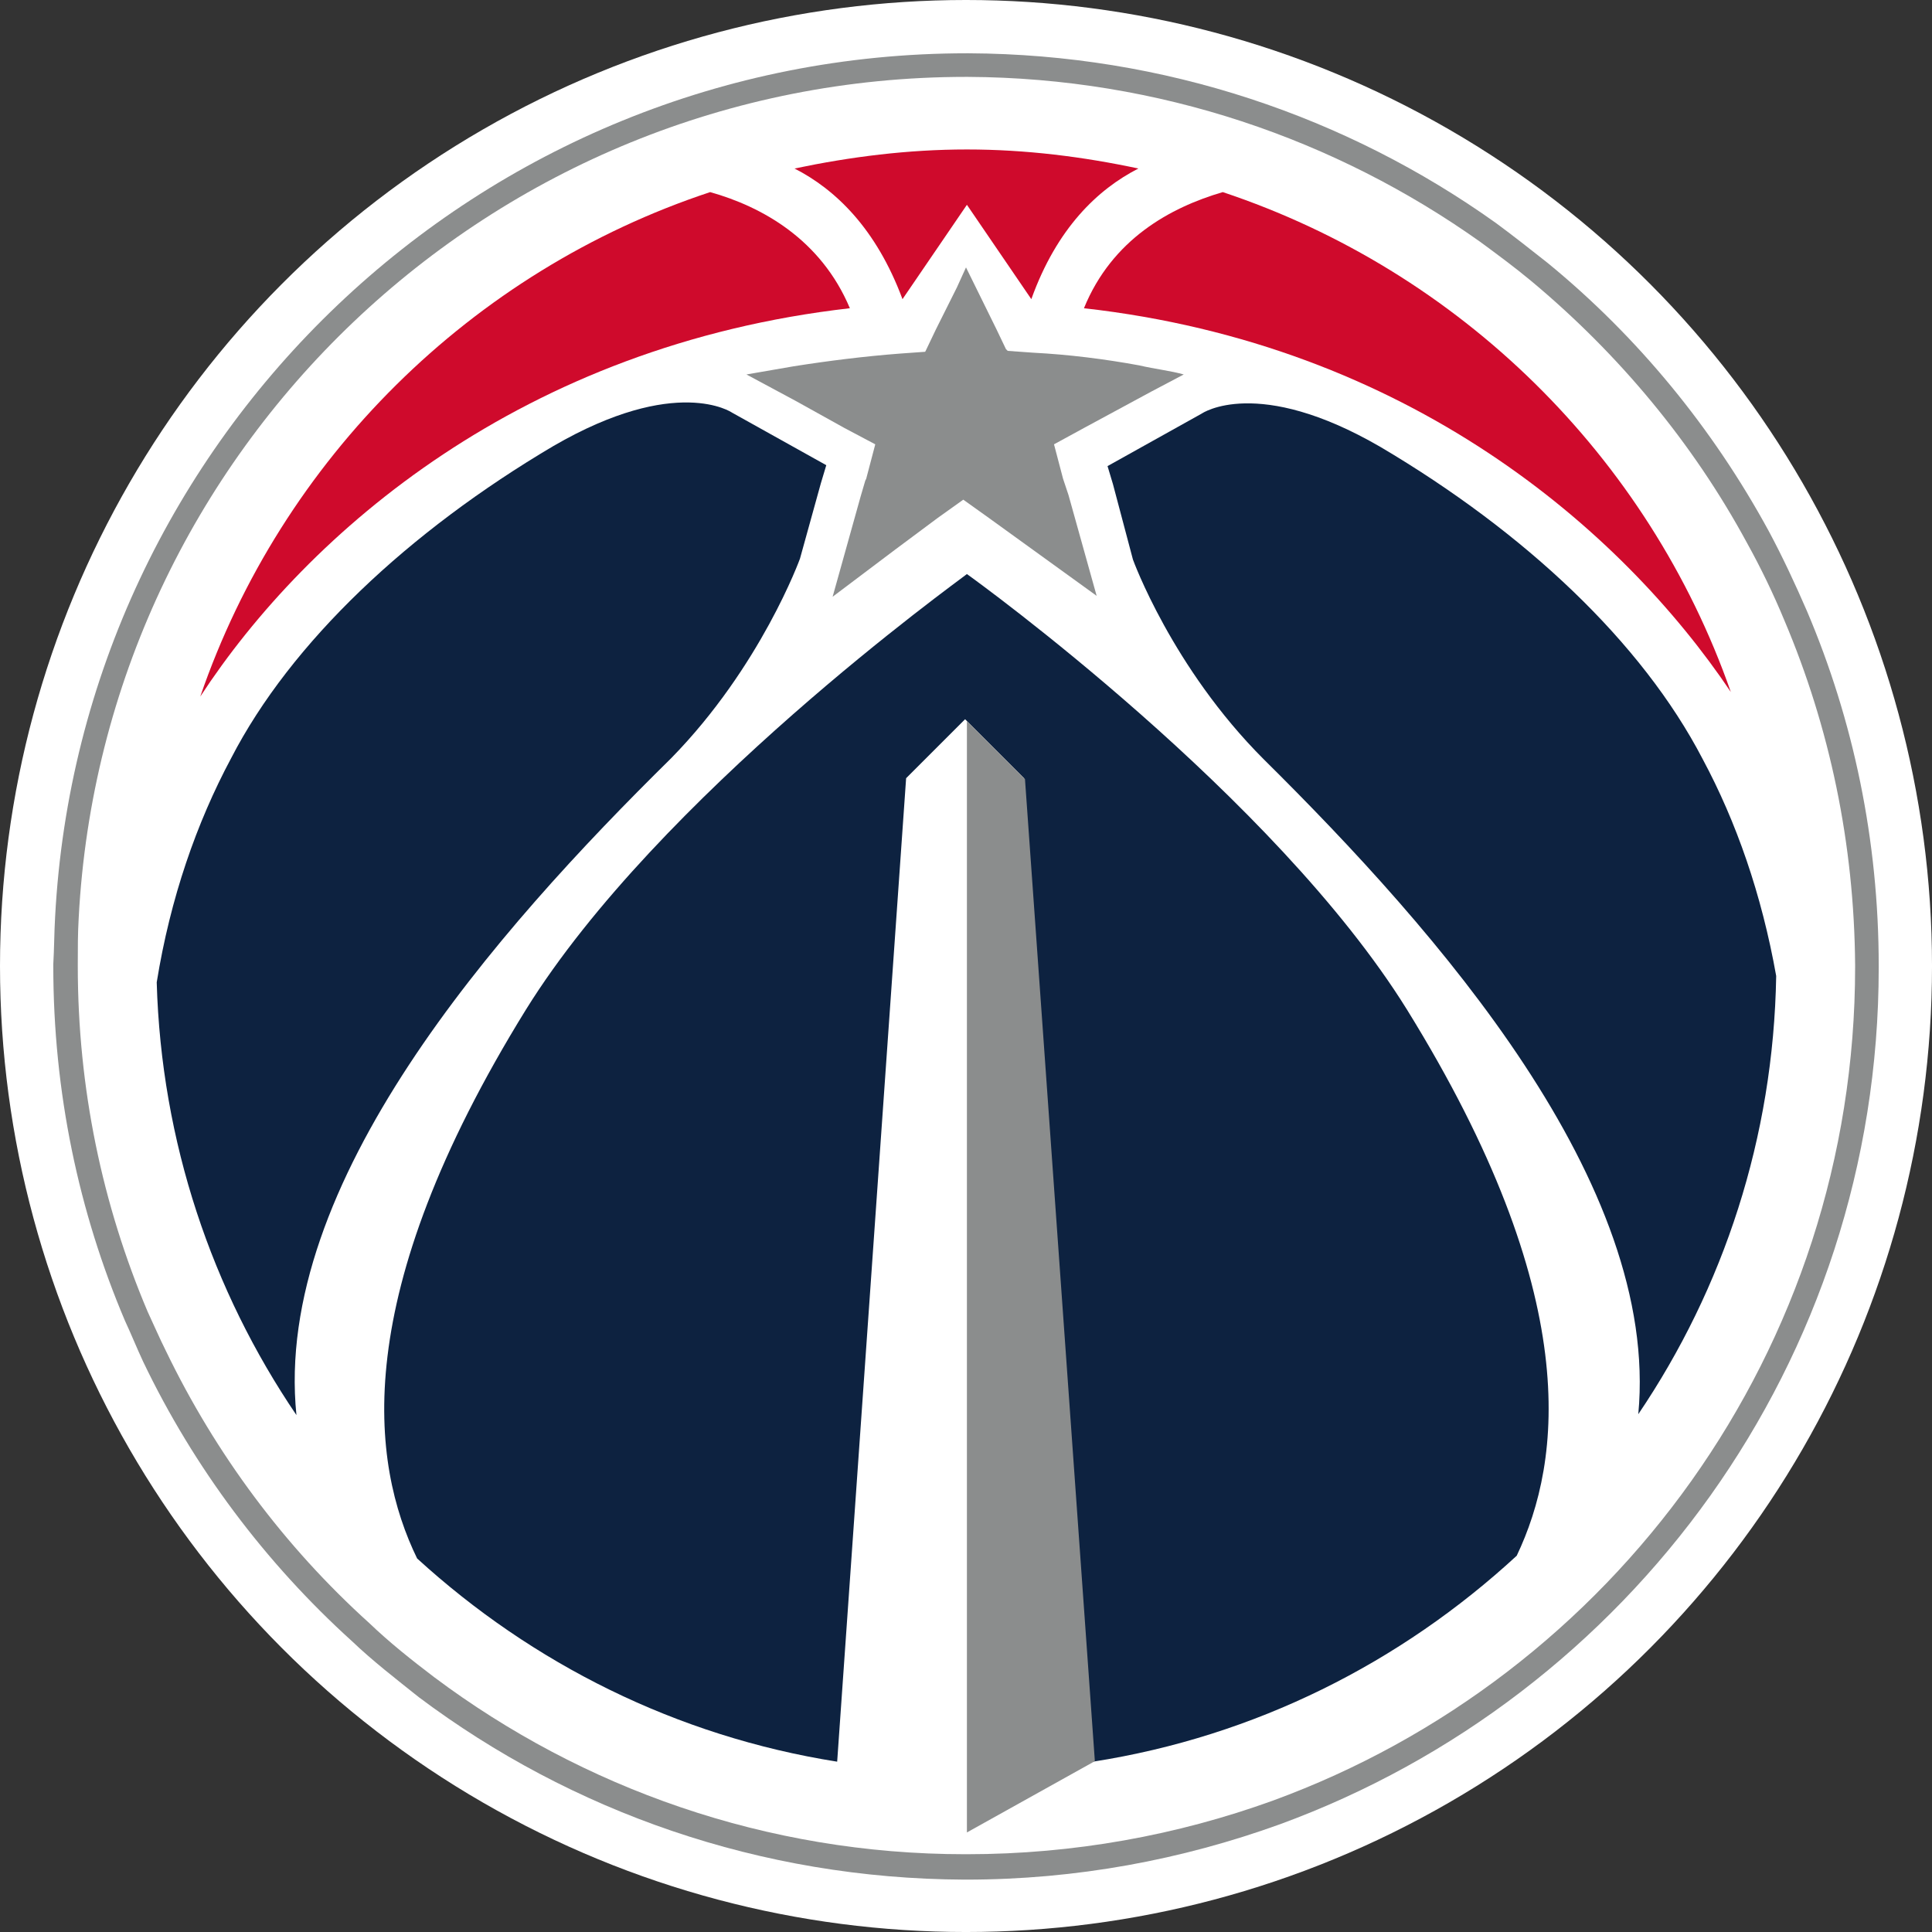
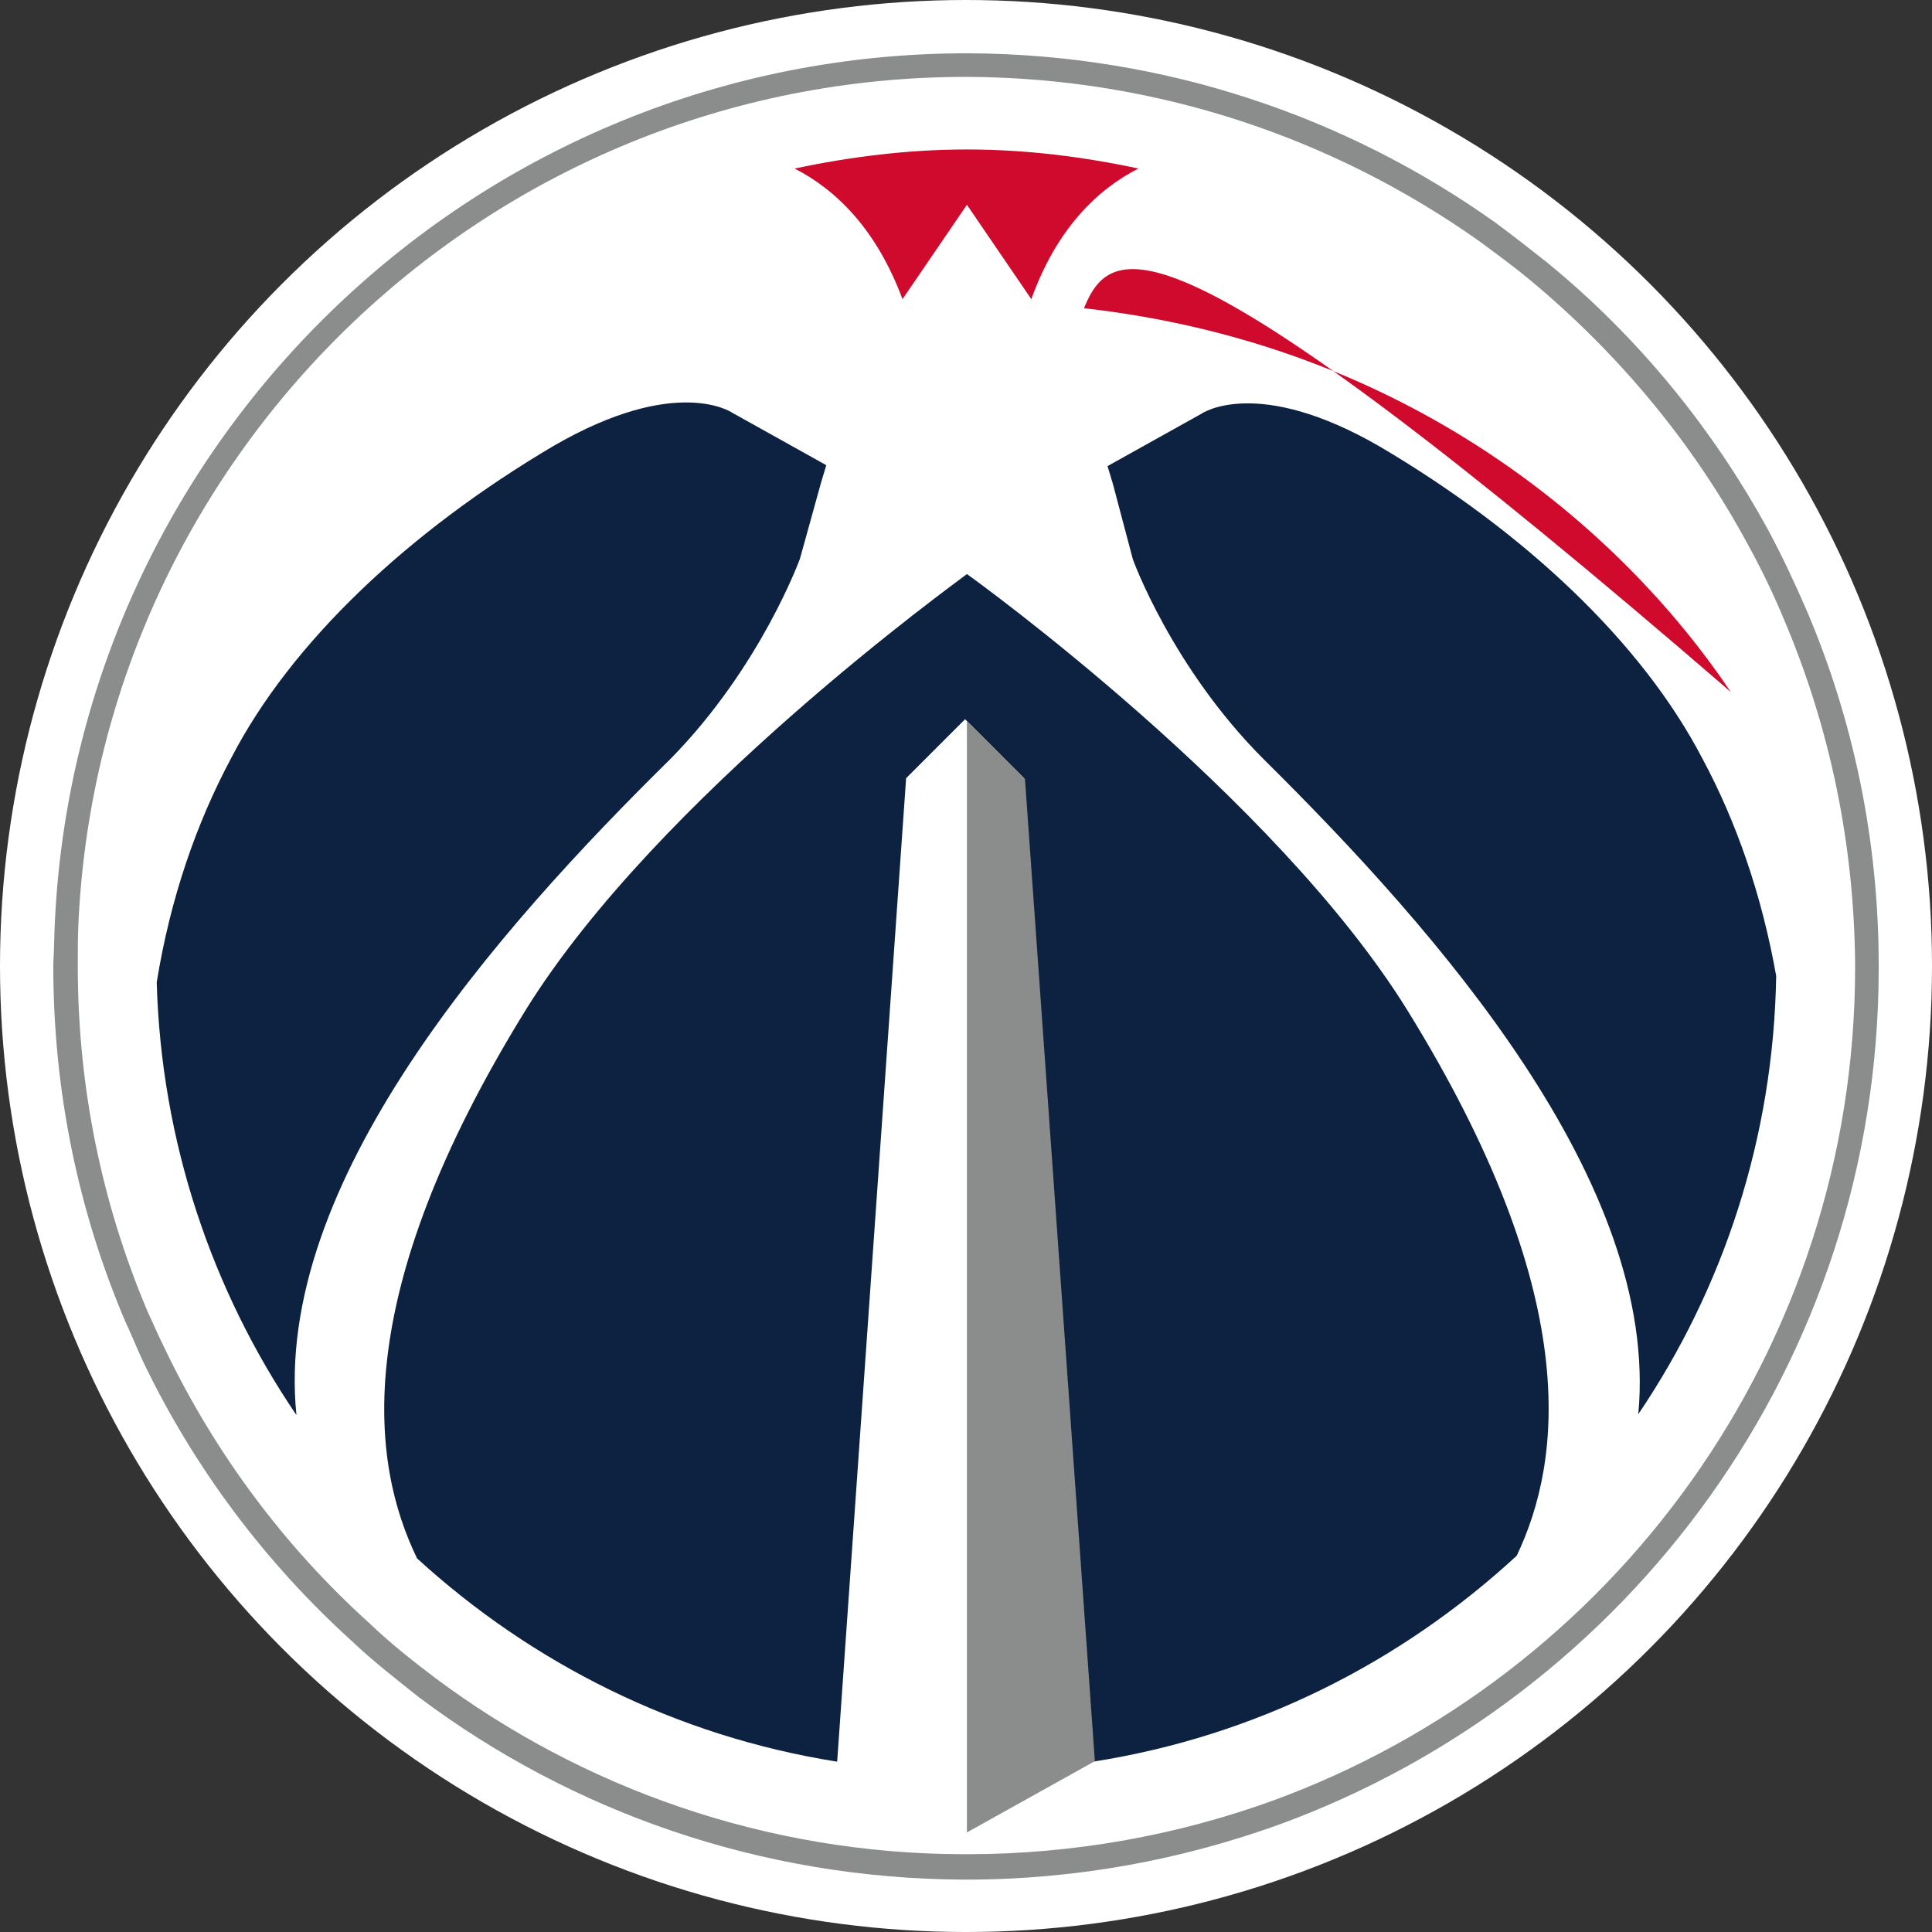
<svg xmlns="http://www.w3.org/2000/svg" version="1.1" id="Layer_1" x="0px" y="0px" viewBox="0 0 212.947 212.947" enable-background="new 0 0 212.947 212.947">
  <rect x="0" y="0" width="212.947" height="212.947" fill="#333333" stroke="none" />
  <g>
    <circle fill="#FFFFFF" cx="106.474" cy="106.474" r="106.474" />
    <g>
      <path fill="#8B8D8D" d="M194.974,58.574c-6.2-11.4-14.5-21.5-24.4-29.6c-1.9-1.5-3.8-3-5.7-4.4c-16.4-11.7-36.5-18.6-58.1-18.7&#10;   h-0.2c-53.7,0-97.7,42.2-100.5,95.2c-0.1,1.7-0.1,3.5-0.2,5.2v0.2c0,13.9,2.8,27.1,7.9,39.1c0.7,1.5,1.3,3,2,4.5&#10;   c5.6,11.7,13.5,22.2,23,30.8c2.3,2.2,4.9,4.2,7.4,6.2c16.8,12.6,37.6,20,60.1,20.1h0.1h0.1l0,0c12.2,0,23.8-2.2,34.6-6.1&#10;   c38.5-14.1,66-51,66-94.4v-0.1l0,0v-0.1c0-13.9-2.8-27.1-7.9-39.1C197.874,64.374,196.474,61.374,194.974,58.574" />
      <path fill="#FFFFFF" d="M196.674,68.374c-1.2-2.9-2.6-5.8-4.1-8.5c-6-11.1-14.2-20.9-23.8-28.9c-1.8-1.5-3.7-2.9-5.6-4.3&#10;   c-15.9-11.3-35.4-18.1-56.5-18.2h-0.2c-52.3,0-95.1,41.1-97.8,92.7c-0.1,1.7-0.1,3.4-0.1,5.1v0.2c0,13.5,2.7,26.3,7.7,38.1&#10;   c0.7,1.5,1.3,2.9,2,4.3c5.5,11.4,13.1,21.6,22.4,30c2.3,2.2,4.7,4.1,7.2,6c16.3,12.2,36.6,19.5,58.5,19.5h0.1h0.1l0,0&#10;   c11.8,0,23.2-2.1,33.7-5.9c37.5-13.7,64.2-49.7,64.2-91.9v-0.1l0,0v-0.1C204.374,92.974,201.674,80.174,196.674,68.374z" />
      <path fill="#0D2240" d="M88.174,61.574l2.3-8.3l0.6-2l-10.4-5.8c0,0-6.1-4.2-19.7,3.7c-15.9,9.4-28.9,21.6-35.5,34.4&#10;   c-3.8,7.1-6.7,15.4-8.2,24.7c0.5,17.6,6.1,34,15.4,47.7c-2.6-25.5,21.9-53.3,41.3-72.4C83.874,73.474,88.174,61.574,88.174,61.574" />
      <path fill="#0D2240" d="M152.174,49.274c-13.6-7.9-19.7-3.7-19.7-3.7l-10.4,5.8l0.6,2l2.2,8.3c0,0,4.3,11.9,14.4,22&#10;   c19.2,19,43.7,46.8,41.3,72.2c9.4-13.9,14.9-30.5,15.2-48.3c-1.6-9-4.4-17-8.1-23.9C180.974,70.774,168.074,58.674,152.174,49.274" />
-       <path fill="#CF0A2C" d="M119.474,33.974c35.7,4,59.2,24.3,71.3,42.3c-9.1-26-29.9-46.4-56-55.1&#10;   C128.974,22.874,122.574,26.374,119.474,33.974" />
-       <path fill="#CF0A2C" d="M93.674,33.974c-3.2-7.6-9.7-11.2-15.4-12.8c-26.3,8.7-47.2,29.4-56.2,55.6&#10;   C33.974,58.574,57.674,38.074,93.674,33.974" />
+       <path fill="#CF0A2C" d="M119.474,33.974c35.7,4,59.2,24.3,71.3,42.3C128.974,22.874,122.574,26.374,119.474,33.974" />
      <path fill="#CF0A2C" d="M99.474,32.974l7.1-10.4l7.1,10.4c2.8-7.8,7.3-12.1,11.8-14.4c-6.1-1.3-12.4-2.1-18.9-2.1&#10;   s-12.8,0.8-19,2.1C92.074,20.874,96.574,25.174,99.474,32.974" />
      <path fill="#0D2240" d="M106.574,63.274c-1,0.8-34,24.5-48.6,48c-19.6,31.7-17.1,50-12,60.5c12.7,11.6,28.6,19.6,46.3,22.4&#10;   l7.6-108.4l6.4-6.4l0.1-0.1l0,0l0,0l0.1,0.1l6.4,6.4l7.7,108.3l-0.1,0.1c17.9-2.8,33.9-10.9,46.7-22.7c5-10.5,7.4-28.7-12.1-60.2&#10;   C140.474,87.774,107.574,63.974,106.574,63.274" />
      <polygon fill="#8B8D8D" points="112.974,85.874 106.574,79.474 106.574,201.974 120.574,194.174 120.574,194.174 120.674,194.074" />
-       <path fill="#8B8D8D" d="M125.574,40.274c-3.8-0.7-7.8-1.2-11.7-1.4l-2.8-0.2l-0.1-0.1l-0.1-0.1l-1.1-2.3l-0.1-0.2l0,0l-3.2-6.5&#10;   l-1,2.2l-2.1,4.2l0,0l-0.1,0.2l-0.1,0.2l-1.1,2.3l-0.1,0.2l0,0l-2.8,0.2c-3.9,0.3-7.9,0.8-11.7,1.4c-1.7,0.3-3.5,0.6-5.2,0.9l0,0&#10;   l0,0l5.4,2.9l5.4,3l1.7,0.9l1.7,0.9l-1,3.8l-0.1,0.2l-0.5,1.7l-3.1,11.1l0,0l0,0l6.9-5.2l4.7-3.5l1.4-1l1.4-1l0,0v-0.1l0,0l0,0&#10;   v0.1l0,0l1.4,1l1.4,1l11.9,8.6l-3.1-11.1l-0.3-0.9l-0.3-0.9l-1-3.8l1.1-0.6l2.2-1.2l7.4-4l3.6-1.9l0,0l0,0&#10;   C129.074,40.874,127.274,40.674,125.574,40.274" />
    </g>
  </g>
</svg>